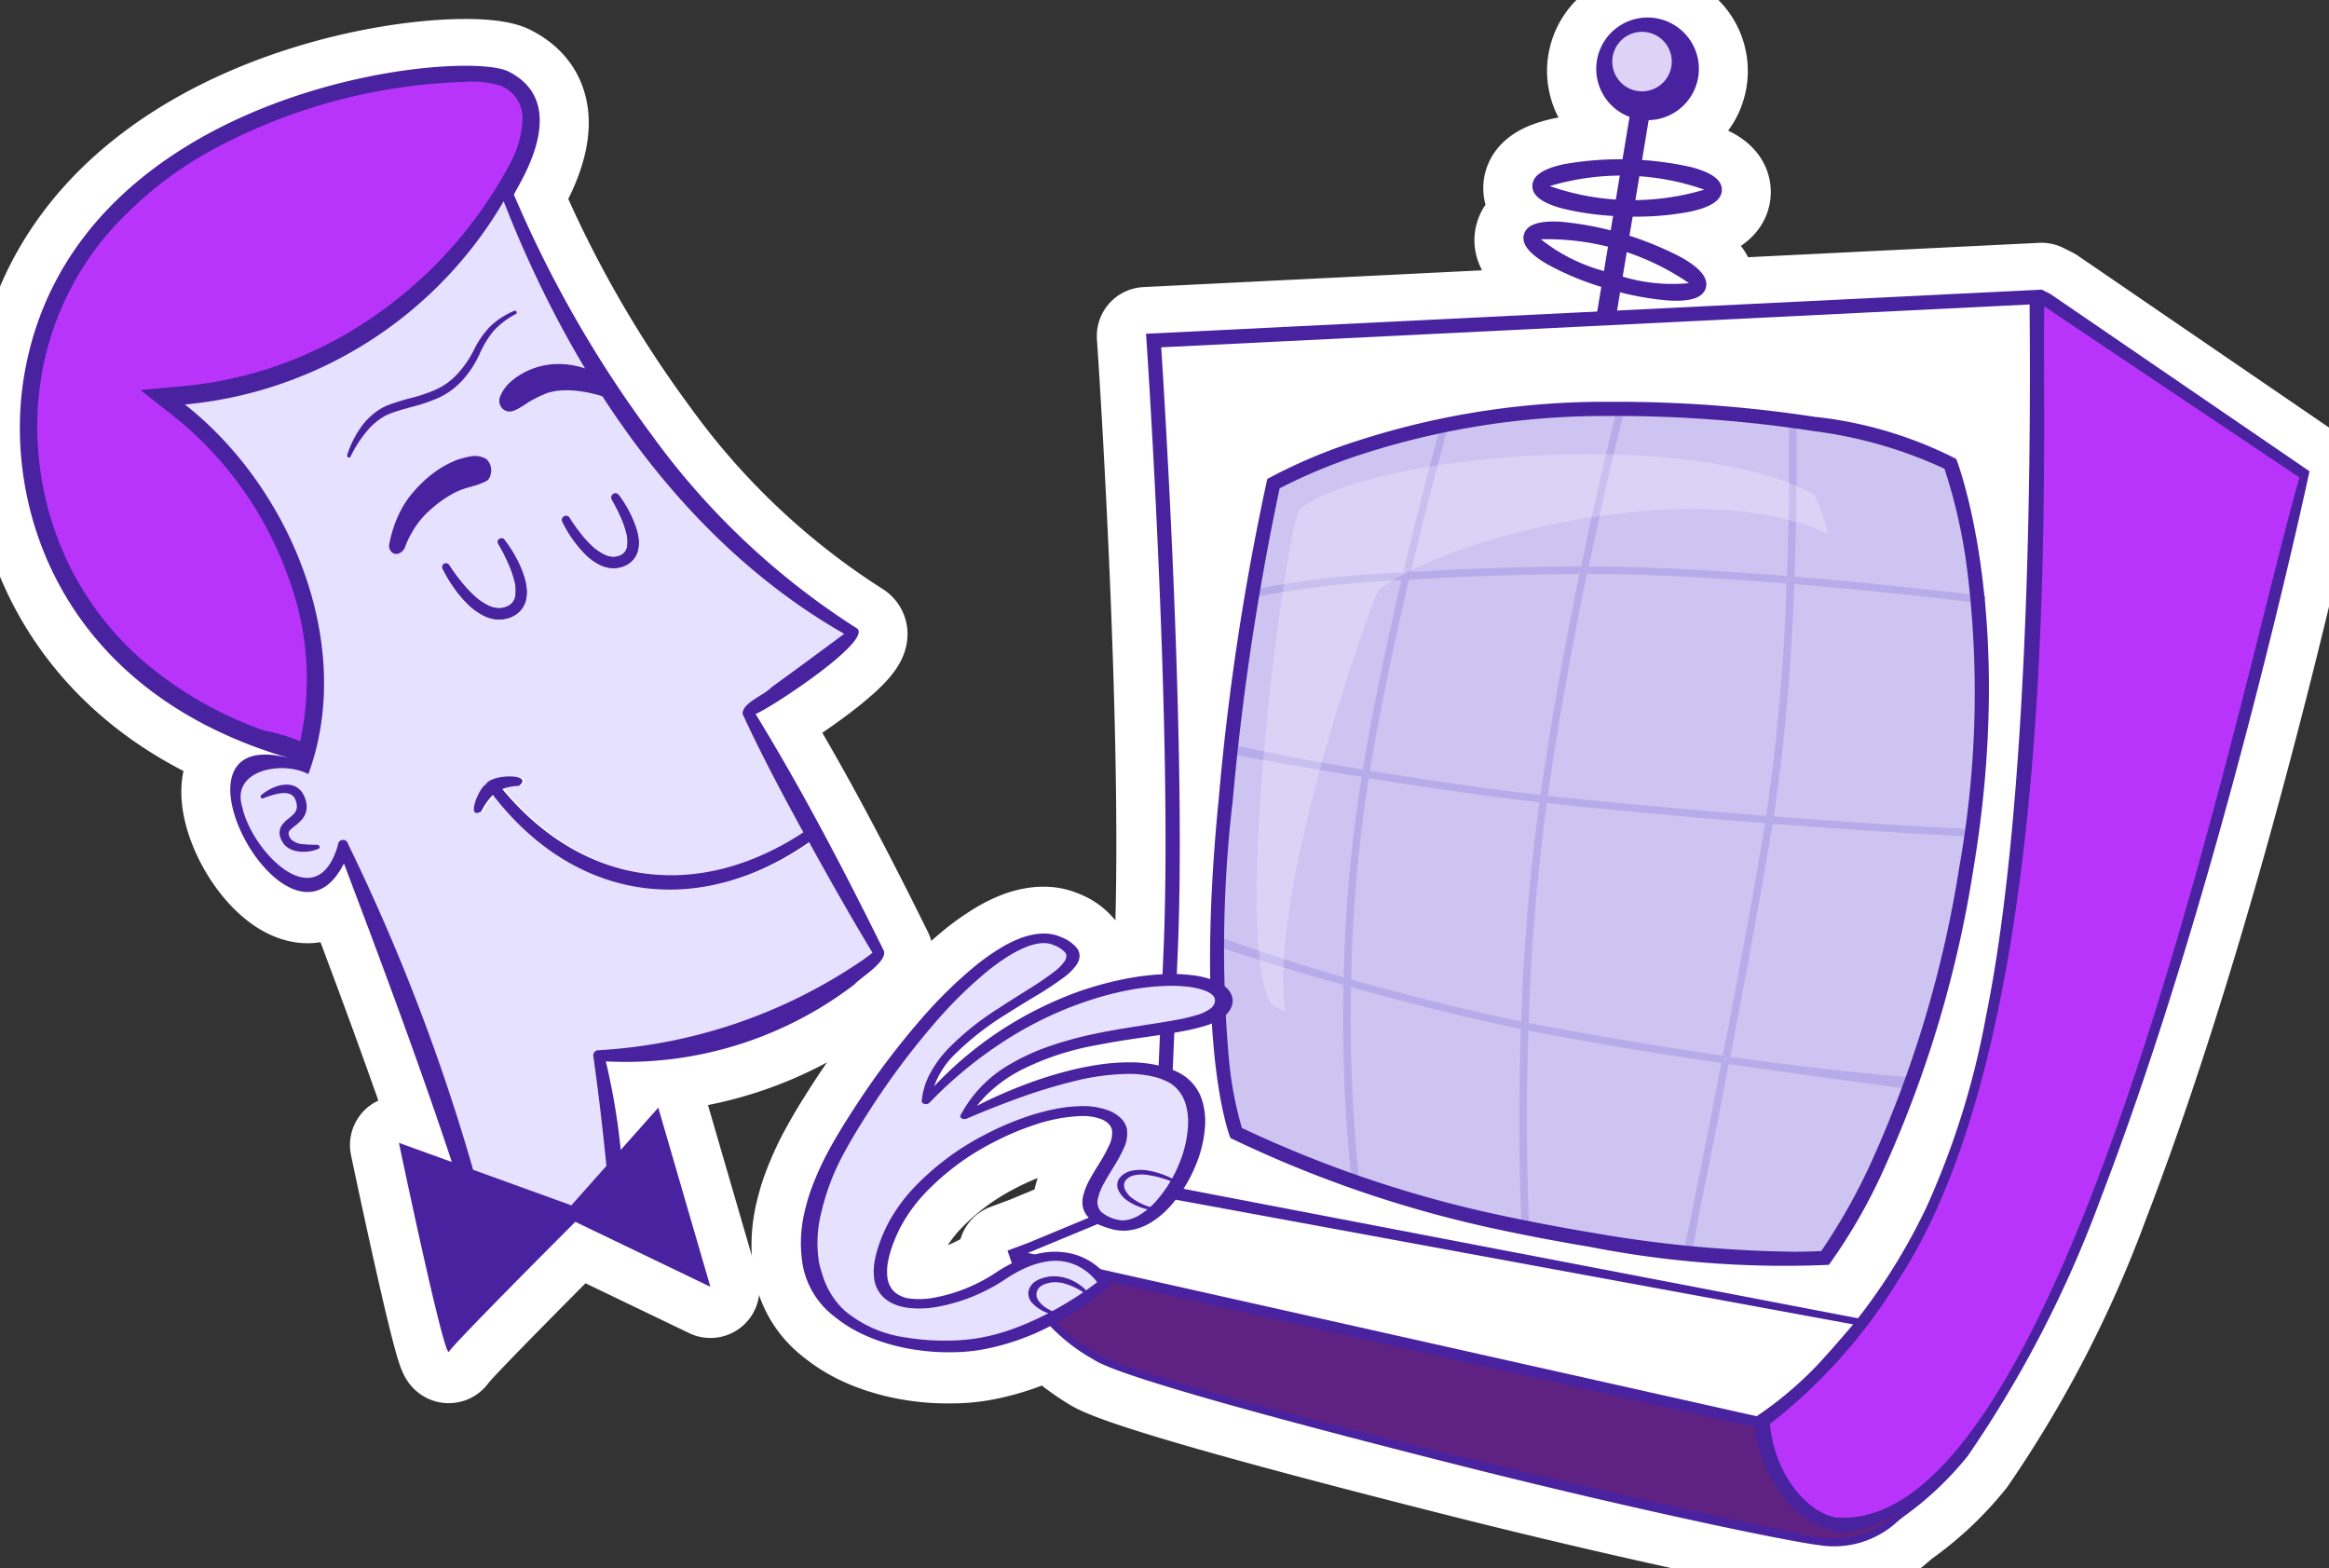
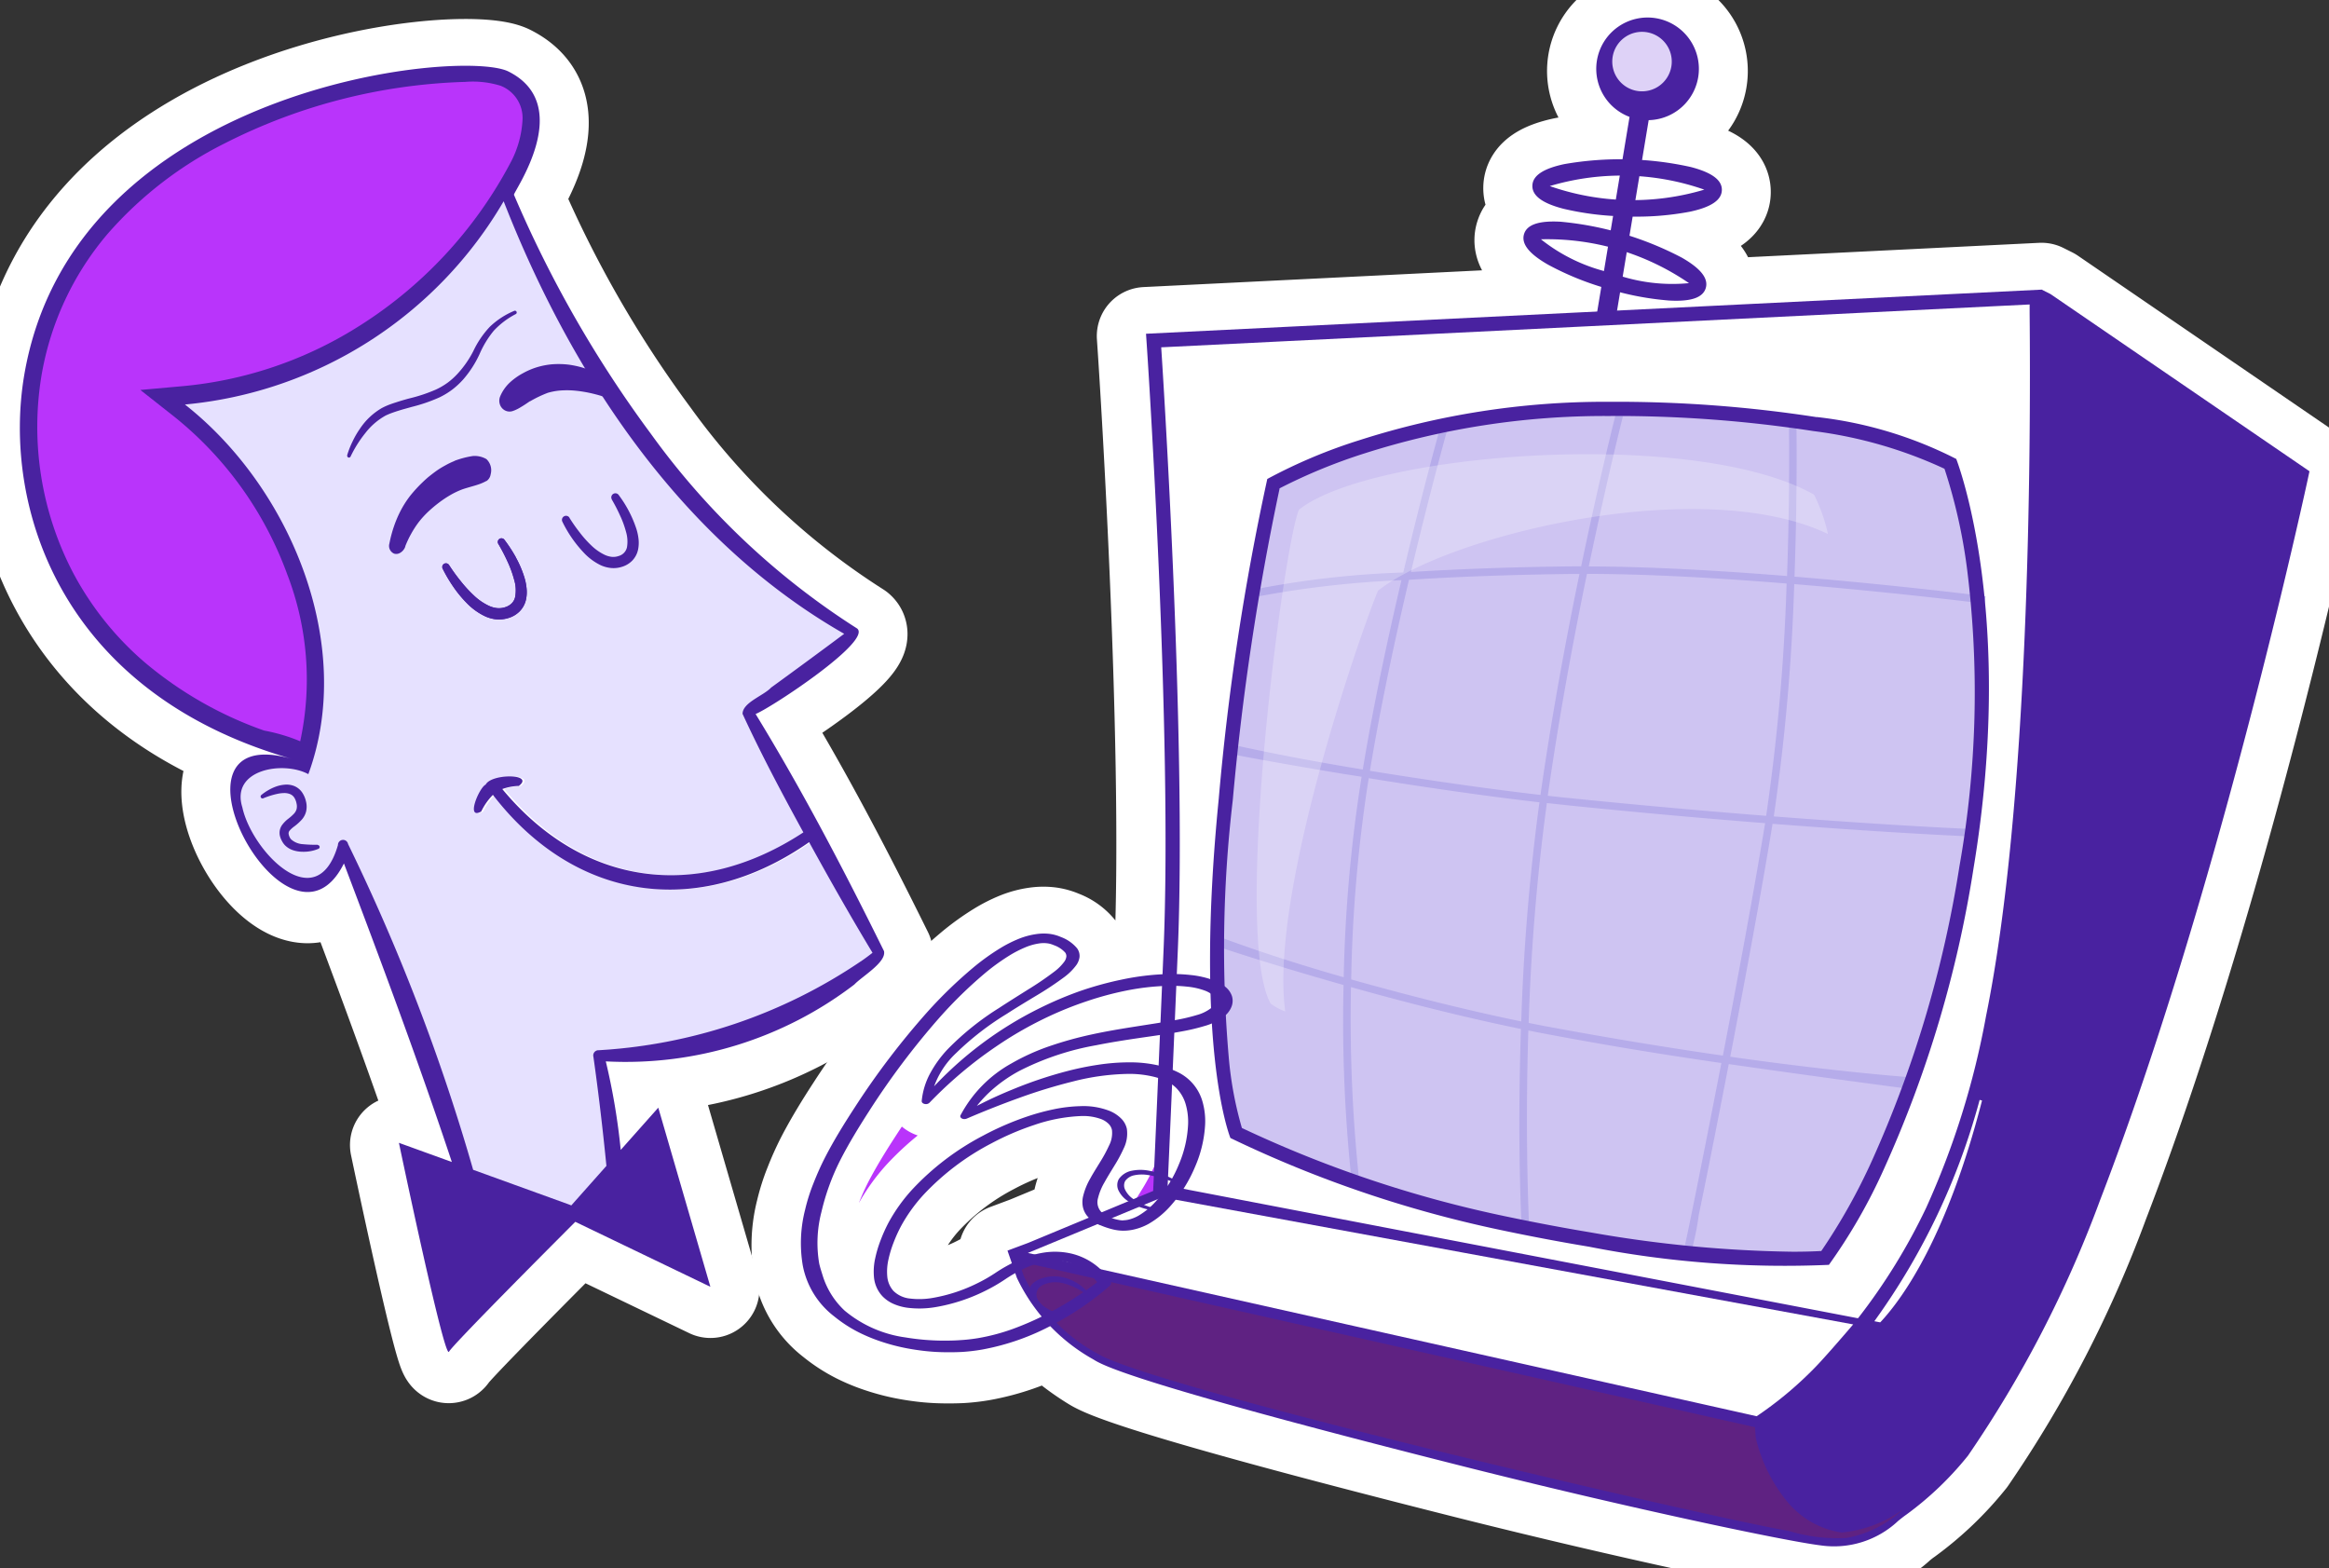
<svg xmlns="http://www.w3.org/2000/svg" id="Group_5973" data-name="Group 5973" width="79.697" height="53.658" viewBox="0 0 79.697 53.658">
  <rect x="0" y="0" width="79.697" height="53.658" fill="#333333" stroke="none" />
  <defs>
    <clipPath id="clip-path">
      <rect id="Rectangle_2122" data-name="Rectangle 2122" width="79.697" height="53.658" fill="none" />
    </clipPath>
    <clipPath id="clip-path-3">
      <rect id="Rectangle_2120" data-name="Rectangle 2120" width="19.547" height="19.068" fill="none" />
    </clipPath>
  </defs>
  <g id="Group_5972" data-name="Group 5972" clip-path="url(#clip-path)">
    <g id="Group_5971" data-name="Group 5971">
      <g id="Group_5970" data-name="Group 5970" clip-path="url(#clip-path)">
        <path id="Path_143922" data-name="Path 143922" d="M110.841,11.136l-.3-.15L96.086,11.7l.1-.606a8.926,8.926,0,0,0,1.606.268c.748.043,1.159-.1,1.257-.426s-.171-.67-.821-1.042a9.387,9.387,0,0,0-1.721-.728l.113-.678A9.416,9.416,0,0,0,98.5,8.321c.733-.155,1.093-.4,1.1-.74s-.34-.6-1.066-.79a8.911,8.911,0,0,0-1.592-.236l.228-1.37a1.758,1.758,0,1,0-.659-.083l-.237,1.426a9.713,9.713,0,0,0-2.058.163c-.733.155-1.093.4-1.1.74s.341.6,1.066.79a9.255,9.255,0,0,0,1.771.246l-.085.509a9.255,9.255,0,0,0-1.778-.313c-.748-.043-1.159.1-1.257.426s.171.67.821,1.042a9.687,9.687,0,0,0,1.892.781l-.136.82L79.891,12.5l.036.537c.009.131.876,13.152.565,20.531-.012.292-.024.573-.036.846a9.039,9.039,0,0,0-1.41.185A11.543,11.543,0,0,0,77.6,35a12.472,12.472,0,0,0-1.32.559,12.66,12.66,0,0,0-3.661,2.705,3.342,3.342,0,0,1,.768-1.154,9.767,9.767,0,0,1,1.735-1.342c.322-.206.654-.406.987-.608a11.379,11.379,0,0,0,.976-.647A1.977,1.977,0,0,0,77.5,34.1a.606.606,0,0,0,.109-.275.441.441,0,0,0-.084-.3,1.308,1.308,0,0,0-.55-.386,1.412,1.412,0,0,0-.383-.108,1.721,1.721,0,0,0-.412,0,2.585,2.585,0,0,0-.7.189,4.408,4.408,0,0,0-.566.289,7.905,7.905,0,0,0-.946.679,15.429,15.429,0,0,0-1.561,1.51,26.764,26.764,0,0,0-2.485,3.266c-.365.561-.713,1.127-1.016,1.71a9.677,9.677,0,0,0-.4.892,6.269,6.269,0,0,0-.289.913,4.6,4.6,0,0,0-.08,1.885,2.868,2.868,0,0,0,1.077,1.755,4.669,4.669,0,0,0,1.04.641,5.694,5.694,0,0,0,.609.235,6.683,6.683,0,0,0,.647.177c.221.049.447.087.675.116a6.819,6.819,0,0,0,.692.054q.348.01.7-.006a6.319,6.319,0,0,0,.7-.082,8.139,8.139,0,0,0,2.347-.814,8.277,8.277,0,0,0,1.46,1.149c.31.194,1.254.784,12.742,3.682,5.643,1.423,10.966,2.541,12.151,2.685a3.2,3.2,0,0,0,2.656-.839c.1-.08.186-.151.268-.206a11.074,11.074,0,0,0,2.118-2.023,39.683,39.683,0,0,0,4.524-8.751c1.206-3.128,2.437-6.863,3.658-11.1,2.067-7.173,3.428-13.472,3.441-13.534l.064-.3Zm-12.364-.371a5.113,5.113,0,0,1-2.2-.225l.136-.816a5.3,5.3,0,0,1,2.062,1.041M99,7.567a5.313,5.313,0,0,1-2.288.359l.136-.817A5.092,5.092,0,0,1,99,7.567m-5.289-.122a5.618,5.618,0,0,1,2.468-.359l-.137.827a5.409,5.409,0,0,1-2.331-.468M93.4,9.26a5.42,5.42,0,0,1,2.369.271l-.137.825A5.608,5.608,0,0,1,93.4,9.26M71.817,45.511a.932.932,0,0,1-.569-.263.853.853,0,0,1-.21-.506,1.856,1.856,0,0,1,.042-.575,3.839,3.839,0,0,1,.177-.58,4.906,4.906,0,0,1,.26-.569,5.456,5.456,0,0,1,.767-1.064,8.648,8.648,0,0,1,2.32-1.754,9.369,9.369,0,0,1,1.457-.626,5.621,5.621,0,0,1,1.594-.307,1.789,1.789,0,0,1,.715.11.734.734,0,0,1,.242.159.419.419,0,0,1,.115.212.926.926,0,0,1-.1.528,4.8,4.8,0,0,1-.3.555c-.114.186-.234.375-.343.571a2.258,2.258,0,0,0-.256.626.857.857,0,0,0,0,.355.728.728,0,0,0,.2.357l.008.007-2.07.86-.707.264.15.433a5.47,5.47,0,0,0-.54.316,5.416,5.416,0,0,1-.654.376,5.552,5.552,0,0,1-1.511.494,2.641,2.641,0,0,1-.779.022m8.507-7.976a4.49,4.49,0,0,0-.991-.109,7.04,7.04,0,0,0-1.089.083,10.01,10.01,0,0,0-1.029.209,14.345,14.345,0,0,0-1.9.636q-.631.26-1.219.562a4.231,4.231,0,0,1,.455-.492,4.938,4.938,0,0,1,1.017-.715,9.351,9.351,0,0,1,2.618-.87c.473-.095.957-.172,1.446-.243l.736-.107q-.024.557-.045,1.046" transform="translate(-40.682 -1.002)" fill="#b934fb" />
        <path id="Path_143923" data-name="Path 143923" d="M110.841,11.136l-.3-.15L96.086,11.7l.1-.606a8.926,8.926,0,0,0,1.606.268c.748.043,1.159-.1,1.257-.426s-.171-.67-.821-1.042a9.387,9.387,0,0,0-1.721-.728l.113-.678A9.416,9.416,0,0,0,98.5,8.321c.733-.155,1.093-.4,1.1-.74s-.34-.6-1.066-.79a8.911,8.911,0,0,0-1.592-.236l.228-1.37a1.758,1.758,0,1,0-.659-.083l-.237,1.426a9.713,9.713,0,0,0-2.058.163c-.733.155-1.093.4-1.1.74s.341.6,1.066.79a9.255,9.255,0,0,0,1.771.246l-.085.509a9.255,9.255,0,0,0-1.778-.313c-.748-.043-1.159.1-1.257.426s.171.67.821,1.042a9.687,9.687,0,0,0,1.892.781l-.136.82L79.891,12.5l.036.537c.009.131.876,13.152.565,20.531-.012.292-.024.573-.036.846a9.039,9.039,0,0,0-1.41.185A11.543,11.543,0,0,0,77.6,35a12.472,12.472,0,0,0-1.32.559,12.66,12.66,0,0,0-3.661,2.705,3.342,3.342,0,0,1,.768-1.154,9.767,9.767,0,0,1,1.735-1.342c.322-.206.654-.406.987-.608a11.379,11.379,0,0,0,.976-.647A1.977,1.977,0,0,0,77.5,34.1a.606.606,0,0,0,.109-.275.441.441,0,0,0-.084-.3,1.308,1.308,0,0,0-.55-.386,1.412,1.412,0,0,0-.383-.108,1.721,1.721,0,0,0-.412,0,2.585,2.585,0,0,0-.7.189,4.408,4.408,0,0,0-.566.289,7.905,7.905,0,0,0-.946.679,15.429,15.429,0,0,0-1.561,1.51,26.764,26.764,0,0,0-2.485,3.266c-.365.561-.713,1.127-1.016,1.71a9.677,9.677,0,0,0-.4.892,6.269,6.269,0,0,0-.289.913,4.6,4.6,0,0,0-.08,1.885,2.868,2.868,0,0,0,1.077,1.755,4.669,4.669,0,0,0,1.04.641,5.694,5.694,0,0,0,.609.235,6.683,6.683,0,0,0,.647.177c.221.049.447.087.675.116a6.819,6.819,0,0,0,.692.054q.348.01.7-.006a6.319,6.319,0,0,0,.7-.082,8.139,8.139,0,0,0,2.347-.814,8.277,8.277,0,0,0,1.46,1.149c.31.194,1.254.784,12.742,3.682,5.643,1.423,10.966,2.541,12.151,2.685a3.2,3.2,0,0,0,2.656-.839c.1-.08.186-.151.268-.206a11.074,11.074,0,0,0,2.118-2.023,39.683,39.683,0,0,0,4.524-8.751c1.206-3.128,2.437-6.863,3.658-11.1,2.067-7.173,3.428-13.472,3.441-13.534l.064-.3Zm-12.364-.371a5.113,5.113,0,0,1-2.2-.225l.136-.816A5.3,5.3,0,0,1,98.476,10.764ZM99,7.567a5.313,5.313,0,0,1-2.288.359l.136-.817A5.092,5.092,0,0,1,99,7.567Zm-5.289-.122a5.618,5.618,0,0,1,2.468-.359l-.137.827A5.409,5.409,0,0,1,93.711,7.445ZM93.4,9.26a5.42,5.42,0,0,1,2.369.271l-.137.825A5.608,5.608,0,0,1,93.4,9.26ZM71.817,45.511a.932.932,0,0,1-.569-.263.853.853,0,0,1-.21-.506,1.856,1.856,0,0,1,.042-.575,3.839,3.839,0,0,1,.177-.58,4.906,4.906,0,0,1,.26-.569,5.456,5.456,0,0,1,.767-1.064,8.648,8.648,0,0,1,2.32-1.754,9.369,9.369,0,0,1,1.457-.626,5.621,5.621,0,0,1,1.594-.307,1.789,1.789,0,0,1,.715.11.734.734,0,0,1,.242.159.419.419,0,0,1,.115.212.926.926,0,0,1-.1.528,4.8,4.8,0,0,1-.3.555c-.114.186-.234.375-.343.571a2.258,2.258,0,0,0-.256.626.857.857,0,0,0,0,.355.728.728,0,0,0,.2.357l.008.007-2.07.86-.707.264.15.433a5.47,5.47,0,0,0-.54.316,5.416,5.416,0,0,1-.654.376,5.552,5.552,0,0,1-1.511.494A2.641,2.641,0,0,1,71.817,45.511Zm8.507-7.976a4.49,4.49,0,0,0-.991-.109,7.04,7.04,0,0,0-1.089.083,10.01,10.01,0,0,0-1.029.209,14.345,14.345,0,0,0-1.9.636q-.631.26-1.219.562a4.231,4.231,0,0,1,.455-.492,4.938,4.938,0,0,1,1.017-.715,9.351,9.351,0,0,1,2.618-.87c.473-.095.957-.172,1.446-.243l.736-.107Q80.345,37.046,80.324,37.535Z" transform="translate(-40.682 -1.002)" fill="none" stroke="#fff" stroke-linecap="round" stroke-linejoin="round" stroke-width="3.354" />
        <path id="Path_143924" data-name="Path 143924" d="M22.24,42.872a22.591,22.591,0,0,0-.511-3.028,12.879,12.879,0,0,0,8.506-2.631c.257-.273,1.085-.751,1.016-1.129-1.364-2.763-2.792-5.5-4.4-8.125.526-.208,4.007-2.5,3.473-2.927a25.651,25.651,0,0,1-7.05-6.652,40.192,40.192,0,0,1-4.684-8.186c-.037-.082,2.126-3.062-.191-4.221-1.609-.8-14.884.53-16.566,10.385-.761,4.454,1.2,10.864,9.159,13.137-4.817-1.376-.129,7.415,1.781,3.576,1.281,3.382,2.553,6.784,3.693,10.216l-1.811-.656s1.556,7.436,1.713,7.148c.129-.237,3.227-3.348,4.323-4.445l4.622,2.222-1.783-6.129ZM17.466,31.295a2.112,2.112,0,0,1,.4-.569l.029.036a2.356,2.356,0,0,0-.368.535.248.248,0,0,1-.186.046.408.408,0,0,0,.121-.048m.722-.768a1.777,1.777,0,0,1,.566-.107c.263-.2.07-.306-.227-.324.333,0,.574.112.293.326a1.786,1.786,0,0,0-.566.106,7.5,7.5,0,0,0,5.482,2.942,7.487,7.487,0,0,1-5.547-2.944M28.7,32.377a8.2,8.2,0,0,1-5.03,1.584,8.243,8.243,0,0,0,5.012-1.617l.019.033M20.462,44.736l.1.023-.009.01Z" transform="translate(-1.002 -3.452)" fill="#b934fb" />
        <path id="Path_143925" data-name="Path 143925" d="M22.24,42.872a22.591,22.591,0,0,0-.511-3.028,12.879,12.879,0,0,0,8.506-2.631c.257-.273,1.085-.751,1.016-1.129-1.364-2.763-2.792-5.5-4.4-8.125.526-.208,4.007-2.5,3.473-2.927a25.651,25.651,0,0,1-7.05-6.652,40.192,40.192,0,0,1-4.684-8.186c-.037-.082,2.126-3.062-.191-4.221-1.609-.8-14.884.53-16.566,10.385-.761,4.454,1.2,10.864,9.159,13.137-4.817-1.376-.129,7.415,1.781,3.576,1.281,3.382,2.553,6.784,3.693,10.216l-1.811-.656s1.556,7.436,1.713,7.148c.129-.237,3.227-3.348,4.323-4.445l4.622,2.222-1.783-6.129ZM17.466,31.295a2.112,2.112,0,0,1,.4-.569l.029.036a2.356,2.356,0,0,0-.368.535.248.248,0,0,1-.186.046A.408.408,0,0,0,17.466,31.295Zm.722-.768a1.777,1.777,0,0,1,.566-.107c.263-.2.07-.306-.227-.324.333,0,.574.112.293.326a1.786,1.786,0,0,0-.566.106,7.5,7.5,0,0,0,5.482,2.942A7.487,7.487,0,0,1,18.187,30.527ZM28.7,32.377a8.2,8.2,0,0,1-5.03,1.584,8.243,8.243,0,0,0,5.012-1.617ZM20.462,44.736l.1.023-.009.01Z" transform="translate(-1.002 -3.452)" fill="none" stroke="#fff" stroke-linecap="round" stroke-linejoin="round" stroke-width="3.354" />
        <path id="Path_143926" data-name="Path 143926" d="M135.973,14.7l-.351-.058a.154.154,0,0,1-.127-.177l1.54-9.272a.154.154,0,0,1,.177-.127l.351.058a.154.154,0,0,1,.127.177l-1.54,9.272a.154.154,0,0,1-.177.127" transform="translate(-80.968 -3.028)" fill="#4922a0" />
        <path id="Path_143927" data-name="Path 143927" d="M98.295,56.4l.012-.249c0-.012.066-1.33.373-8.6.311-7.366-.556-20.426-.565-20.557l-.02-.29,30.719-1.516,0,.3c0,.161-.128,16.166-1.347,23.505-1.584,9.536-4.644,11.79-4.773,11.881l-.1.07Z" transform="translate(-58.619 -15.051)" fill="#fff" />
        <path id="Path_143928" data-name="Path 143928" d="M116.516,62.915c-.974-.162-1.99-.354-3.021-.572a40.546,40.546,0,0,1-9.1-3.083,11.631,11.631,0,0,1-.481-2.435,43.258,43.258,0,0,1,.124-8.971,88.443,88.443,0,0,1,1.631-10.813,25.013,25.013,0,0,1,11.513-2.558,44.571,44.571,0,0,1,7.041.523,14.555,14.555,0,0,1,4.617,1.359c.255.706,1.894,5.706.551,13.793-1.389,8.363-4.347,12.706-4.842,13.385a37.017,37.017,0,0,1-8.036-.629" transform="translate(-61.994 -20.607)" fill="#cec4f2" />
        <path id="Path_143929" data-name="Path 143929" d="M139.22,3.533a1.756,1.756,0,1,1-1.445-2.021,1.757,1.757,0,0,1,1.445,2.021" transform="translate(-81.109 -0.889)" fill="#4922a0" />
        <path id="Path_143930" data-name="Path 143930" d="M133.526,15.495a9.87,9.87,0,0,1-2.155-.261c-.725-.188-1.074-.447-1.066-.79s.368-.586,1.1-.74a11.121,11.121,0,0,1,4.318.1c.725.188,1.074.447,1.066.79s-.368.586-1.1.741a9.863,9.863,0,0,1-2.164.162M130.9,14.457a8.583,8.583,0,0,0,5.289.122,8.584,8.584,0,0,0-5.289-.122" transform="translate(-77.868 -8.09)" fill="#4922a0" />
        <path id="Path_143931" data-name="Path 143931" d="M132.4,21.126a9.877,9.877,0,0,1-2.01-.817c-.65-.372-.919-.713-.821-1.042s.509-.468,1.257-.426a11.131,11.131,0,0,1,4.141,1.228c.65.372.919.713.821,1.042s-.509.469-1.257.426a9.859,9.859,0,0,1-2.131-.411m-2.258-1.689a5.917,5.917,0,0,0,2.417,1.153,5.92,5.92,0,0,0,2.655.352,8.583,8.583,0,0,0-5.073-1.5" transform="translate(-77.418 -11.254)" fill="#4922a0" />
        <path id="Path_143932" data-name="Path 143932" d="M139.12,3.9a1.018,1.018,0,1,1-.837-1.171A1.018,1.018,0,0,1,139.12,3.9" transform="translate(-81.927 -1.626)" fill="#ded2f7" />
        <path id="Path_143933" data-name="Path 143933" d="M85.99,58.436a6.284,6.284,0,0,0,2.61,2.788c.31.194,1.254.784,12.742,3.682,5.643,1.423,10.966,2.541,12.151,2.685a3.2,3.2,0,0,0,2.656-.839c.1-.08.186-.15.268-.206a11.088,11.088,0,0,0,2.118-2.023,39.68,39.68,0,0,0,4.524-8.752c1.206-3.128,2.437-6.863,3.658-11.1,2.067-7.173,3.428-13.472,3.441-13.533l.064-.3-8.863-6.064-.3-.151L90.409,26.133l.036.537c.009.131.876,13.152.565,20.531-.223,5.277-.318,7.425-.356,8.235v.027l-4.277,1.778-.708.264Zm29.558,1.507-.016.017-.2-.039.039-.054a23.19,23.19,0,0,0,3.564-7.519l.082.022c-1.191,4.626-2.684,6.73-3.467,7.573M90.931,26.638l0-.043.043,0,29.672-1.464v.044c0,.038,0,.12,0,.242.045,4.81-.009,16.782-1.491,24.058a28.008,28.008,0,0,1-2.051,6.568,20.461,20.461,0,0,1-2.312,3.753l-.016.02-.025,0-23.6-4.529,0-.036c.039-.856.136-3.036.346-8.023.311-7.38-.557-20.453-.565-20.584m.254,29.148h0l-.038.076Zm-4.67,2.474L110.8,64.265l.008.02a5.953,5.953,0,0,0,2.072,2.667l.214.134-.245-.057c-14.784-3.418-22.854-5.51-23.985-6.217a5.822,5.822,0,0,1-2.393-2.5l-.031-.077Z" transform="translate(-51.193 -14.713)" fill="#4922a0" />
        <path id="Path_143934" data-name="Path 143934" d="M127.348,57.434c-.04,0-2.567-.174-6.354-.715.445-2.307,1.043-5.489,1.448-7.97,4.38.34,6.9.437,6.942.439l-.1-.261c-.039,0-2.436-.093-6.8-.431a70.045,70.045,0,0,0,.7-7.949c3.541.293,6.463.663,6.512.67l.032-.254c-.049-.006-2.982-.378-6.535-.671.112-3.157.063-5.471.062-5.515h-.256c0,.044.05,2.352-.061,5.494-2.223-.179-4.665-.324-6.784-.329.69-3.306,1.258-5.493,1.268-5.533l-.272.031c-.01.039-.562,2.161-1.258,5.5l-.313,0c-2.188.024-4.012.1-5.511.193.726-3.054,1.345-5.238,1.357-5.277l-.3.134c-.012.04-.586,2.062-1.32,5.16a31.542,31.542,0,0,0-5.349.632l.014.257a34.576,34.576,0,0,1,5.273-.627c-.473,2.012-.966,4.31-1.323,6.479-2.691-.438-4.522-.864-4.559-.871l-.033.328c.033.006,1.54.3,3.912.691l.639.1c-.012.076-.025.153-.036.228A50.24,50.24,0,0,0,107.767,54c-2.639-.751-4.338-1.416-4.372-1.427l.043.369c.034.012,1.642.563,4.324,1.323a51.472,51.472,0,0,0,.288,6.815l.274.136a52.846,52.846,0,0,1-.308-6.879c1.747.491,3.786,1.016,5.815,1.432-.13,4.008.02,6.685.031,6.925l.262.111c0-.047-.166-3.011-.039-6.984.19.038.38.076.57.111,1.005.191,1.994.365,2.949.524,1.08.179,2.117.338,3.086.478-.687,3.55-1.249,6.317-1.305,6.49,0,0-.023.021,0,0l.245.077a9.423,9.423,0,0,0,.287-1.37c.235-1.118.509-2.509.784-3.916.072-.366.154-.786.242-1.244,3.8.543,6.241.856,6.281.86Zm-4.425-16.908a69.71,69.71,0,0,1-.7,7.95c-1.933-.152-4.181-.349-6.663-.6q-.4-.04-.81-.087c.388-2.721.883-5.37,1.341-7.591,2.128,0,4.589.148,6.828.329M110,40.4c1.549-.1,3.405-.174,5.576-.2l.258,0c-.457,2.216-.949,4.853-1.334,7.561-1.961-.227-4.033-.534-5.836-.825.361-2.189.86-4.512,1.337-6.537m-1.978,13.675a49.97,49.97,0,0,1,.564-6.659q.018-.113.036-.227c1.8.291,3.879.6,5.842.825,0,.03-.009.06-.013.09a73.491,73.491,0,0,0-.61,7.408c-2.033-.419-4.075-.946-5.819-1.437m6.682,1.608q-.3-.058-.609-.12a73.406,73.406,0,0,1,.609-7.424l.014-.1c.276.031.55.061.82.089,2.475.252,4.718.449,6.648.6-.369,2.258-.923,5.243-1.445,7.954-1.827-.264-3.895-.6-6.036-1" transform="translate(-61.786 -20.561)" fill="#b6acea" />
        <path id="Path_143935" data-name="Path 143935" d="M123.657,34.69a44.871,44.871,0,0,0-7.08-.526h-.1A27.47,27.47,0,0,0,108,35.479a17.974,17.974,0,0,0-3.148,1.326,86.321,86.321,0,0,0-1.662,10.95c-.822,8.3.314,11.377.4,11.6a40.4,40.4,0,0,0,9.242,3.147c1.035.219,2.055.411,3.031.573a34.632,34.632,0,0,0,8.207.62,18.889,18.889,0,0,0,1.892-3.3,39.691,39.691,0,0,0,3.058-10.275c1.424-8.574-.482-13.711-.592-14a13.871,13.871,0,0,0-4.776-1.435m4.888,15.353a39.243,39.243,0,0,1-3,10.1,20.456,20.456,0,0,1-1.72,3.068l-.012.016h-.021c-.184.011-.5.024-.949.024a42.868,42.868,0,0,1-6.9-.657c-.971-.161-1.984-.353-3.011-.57A40.412,40.412,0,0,1,104,59.02l-.016-.008-.006-.017a12.45,12.45,0,0,1-.438-2.325,43.283,43.283,0,0,1,.13-8.867,90.263,90.263,0,0,1,1.6-10.657l0-.019.017-.009a18.848,18.848,0,0,1,2.894-1.189,27,27,0,0,1,8.286-1.279h.1a44.327,44.327,0,0,1,7,.52h.006a15.1,15.1,0,0,1,4.438,1.279l.014.008.006.016A18.6,18.6,0,0,1,128.8,39.9a34.045,34.045,0,0,1-.26,10.141" transform="translate(-61.486 -20.416)" fill="#4922a0" />
        <g id="Group_5969" data-name="Group 5969" transform="translate(43.003 15.54)" opacity="0.25">
          <g id="Group_5968" data-name="Group 5968">
            <g id="Group_5967" data-name="Group 5967" clip-path="url(#clip-path-3)">
              <path id="Path_143936" data-name="Path 143936" d="M111.008,43.29c2.412-1.913,11.061-4.01,15.4-1.945A5.737,5.737,0,0,0,125.932,40c-4.08-2.3-15.142-1.455-17.625.514-.536,1.248-2.28,14.564-.969,16.9a1.849,1.849,0,0,0,.5.269c-.566-4.076,2.7-13.293,3.173-14.393" transform="translate(-106.86 -38.615)" fill="#fff" />
            </g>
          </g>
        </g>
        <path id="Path_143937" data-name="Path 143937" d="M114.953,116.711a5.669,5.669,0,0,1-1.975-.239c-2.431-.4-21.779-4.891-23.678-6.079a5.84,5.84,0,0,1-2.509-2.661l-.168-.485,25.195,5.675.027.363a5.4,5.4,0,0,0,1.009,2.1,2.994,2.994,0,0,0,1.923,1.141,4.248,4.248,0,0,0,2.116-.8,3.841,3.841,0,0,1-1.939.986" transform="translate(-51.764 -64.088)" fill="#5f2282" />
        <path id="Path_143938" data-name="Path 143938" d="M87.4,103.706,92,101.8l23.642,4.351s-.985,1.157-1.354,1.522a12.6,12.6,0,0,1-1.949,1.62Z" transform="translate(-52.227 -60.834)" fill="#fff" />
-         <path id="Path_143939" data-name="Path 143939" d="M152.82,67.492c-.747-.046-2.1-1.122-2.324-3.2a18.346,18.346,0,0,0,4.431-4.98c5.713-8.8,4.865-28.459,4.958-33.262l8.734,5.856c-1.943,6.687-7.872,36.1-15.8,35.585" transform="translate(-89.933 -15.567)" fill="#b934fb" />
-         <path id="Path_143940" data-name="Path 143940" d="M79.613,89.583c-2.522-.611,1.309-2.853-.243-3.7-1.462-.8-6.152,1.093-7.443,3.959-1.493,3.312,2,2.678,3.725,1.514,2.489-1.674,3.588.223,3.588.223a9.5,9.5,0,0,1-4.9,2.157c-2.912.173-6.668-1.148-4.648-5.911a24.666,24.666,0,0,1,3.117-4.77c1.309-1.581,3.487-3.713,4.768-3.188,2.528,1.035-4.14,2.434-4.46,5.49,4.5-4.941,10.717-4.652,10.159-3.271-.536,1.327-6.846.269-8.83,3.784,0,0,4.768-2.475,7.1-1.352,2.064,1-.093,5.513-1.932,5.067" transform="translate(-41.307 -47.676)" fill="#e6e1ff" />
        <path id="Path_143941" data-name="Path 143941" d="M38.409,42.317a17.8,17.8,0,0,1-9,3.04.179.179,0,0,0-.146.222c.175,1.236.322,2.489.445,3.734l-1.2,1.35-3.721-.84a67.861,67.861,0,0,0-4.025-11.166c-.047-.2-.171-.526-.241-.321-1.036,3.026-3.28.052-3.6-1.437-.41-1.3,1.483-1.707,2.346-1.241,1.619-4.407-.775-9.737-4.4-12.59a15.15,15.15,0,0,0,11.247-7.306c2.3,5.892,6.139,12.15,11.731,15.347-.732.546-1.756,1.3-2.5,1.839-.257.278-.976.51-.978.9C35,35.227,35.719,36.568,36.45,37.9c-3.615,2.367-7.536,1.869-10.309-1.481a1.788,1.788,0,0,1,.566-.107c.558-.424-.939-.43-1.134-.046-.223.1-.695,1.223-.153.921a2.1,2.1,0,0,1,.4-.569c2.816,3.659,7.046,4.248,10.812,1.618.7,1.274,1.417,2.54,2.169,3.785-.127.1-.262.2-.4.295" transform="translate(-8.884 -9.419)" fill="#e6e1ff" />
        <path id="Path_143942" data-name="Path 143942" d="M79.12,89.187a.908.908,0,0,0,.177-.02,1.318,1.318,0,0,0,.359-.142,2.52,2.52,0,0,0,.6-.5,4.4,4.4,0,0,0,.781-1.264,3.931,3.931,0,0,0,.31-1.361,2.158,2.158,0,0,0-.078-.669,1.309,1.309,0,0,0-.338-.582,1.193,1.193,0,0,0-.293-.207,2.265,2.265,0,0,0-.392-.148,3.536,3.536,0,0,0-.909-.117,8.03,8.03,0,0,0-1.924.258A18.361,18.361,0,0,0,75.563,85c-.6.216-1.2.454-1.774.7l-.021.009a.2.2,0,0,1-.137.005c-.07-.024-.1-.082-.066-.131A4.358,4.358,0,0,1,75.3,83.82a7.461,7.461,0,0,1,1.307-.592,12.617,12.617,0,0,1,1.44-.4c.98-.214,1.992-.332,2.936-.505a6.237,6.237,0,0,0,.668-.161,1.37,1.37,0,0,0,.49-.242.378.378,0,0,0,.108-.157.257.257,0,0,0,.009-.165c-.027-.1-.143-.192-.315-.262a2.394,2.394,0,0,0-.609-.142,4.981,4.981,0,0,0-.693-.029,8.3,8.3,0,0,0-1.414.163,10.932,10.932,0,0,0-1.359.367,12.169,12.169,0,0,0-1.274.509,13.031,13.031,0,0,0-1.173.623c-.374.224-.727.465-1.07.713A14.488,14.488,0,0,0,72.5,85.161l-.006.006a.172.172,0,0,1-.135.043c-.079-.006-.136-.055-.127-.11h0a2.482,2.482,0,0,1,.279-.924,3.9,3.9,0,0,1,.608-.842,9.485,9.485,0,0,1,1.756-1.41c.323-.212.654-.418.979-.623a10.777,10.777,0,0,0,.926-.631,1.638,1.638,0,0,0,.337-.341.373.373,0,0,0,.064-.165.206.206,0,0,0-.043-.142.943.943,0,0,0-.384-.249.905.905,0,0,0-.113-.041.686.686,0,0,0-.113-.023,1.02,1.02,0,0,0-.248,0,1.976,1.976,0,0,0-.527.148,3.9,3.9,0,0,0-.5.257,7.351,7.351,0,0,0-.888.644,14.981,14.981,0,0,0-1.512,1.478,26.345,26.345,0,0,0-2.432,3.231c-.357.555-.7,1.117-.989,1.686a7.87,7.87,0,0,0-.631,1.745,4.211,4.211,0,0,0-.077,1.77c.033.145.081.287.124.428a2.743,2.743,0,0,0,.747,1.182,4.119,4.119,0,0,0,2.078.916,8.125,8.125,0,0,0,1.248.11c.21,0,.42,0,.629-.017a5.7,5.7,0,0,0,.608-.068,6.9,6.9,0,0,0,1.172-.308,10.194,10.194,0,0,0,1.086-.468,11.463,11.463,0,0,0,1-.569,10.853,10.853,0,0,0,.908-.637l-.032.151a1.823,1.823,0,0,0-1.07-.767,1.855,1.855,0,0,0-.746-.019,2.939,2.939,0,0,0-.73.232,4.683,4.683,0,0,0-.653.368,5.88,5.88,0,0,1-.705.407,6.1,6.1,0,0,1-1.67.546,3.285,3.285,0,0,1-.976.024,1.8,1.8,0,0,1-.487-.137,1.192,1.192,0,0,1-.373-.263,1.1,1.1,0,0,1-.285-.656,2.081,2.081,0,0,1,.045-.645,4.092,4.092,0,0,1,.186-.617,5.264,5.264,0,0,1,.271-.6,5.718,5.718,0,0,1,.805-1.125,9.021,9.021,0,0,1,2.426-1.845,9.926,9.926,0,0,1,1.542-.666,7.73,7.73,0,0,1,.859-.233,5.086,5.086,0,0,1,.934-.111,2.462,2.462,0,0,1,.986.159,1.208,1.208,0,0,1,.4.259.711.711,0,0,1,.2.355,1.155,1.155,0,0,1-.11.678,5.014,5.014,0,0,1-.319.591c-.115.19-.232.375-.334.561a2.007,2.007,0,0,0-.225.549.489.489,0,0,0,.111.466,1.253,1.253,0,0,0,.588.273.865.865,0,0,0,.171.02m-.794.166a1.291,1.291,0,0,1-.39-.26.723.723,0,0,1-.2-.357.85.85,0,0,1,0-.355A2.26,2.26,0,0,1,78,87.755c.109-.2.229-.384.342-.571a4.8,4.8,0,0,0,.3-.555.93.93,0,0,0,.1-.529.418.418,0,0,0-.114-.212.738.738,0,0,0-.243-.159,1.8,1.8,0,0,0-.715-.109,5.615,5.615,0,0,0-1.594.307,9.352,9.352,0,0,0-1.457.626,8.635,8.635,0,0,0-2.32,1.754,5.457,5.457,0,0,0-.767,1.064,5.048,5.048,0,0,0-.26.569,3.883,3.883,0,0,0-.177.58,1.857,1.857,0,0,0-.043.575.853.853,0,0,0,.21.506.937.937,0,0,0,.569.263,2.64,2.64,0,0,0,.779-.022,5.547,5.547,0,0,0,1.511-.494,5.365,5.365,0,0,0,.654-.376,5.177,5.177,0,0,1,.719-.4,3.521,3.521,0,0,1,.872-.273,2.5,2.5,0,0,1,1,.03,2.211,2.211,0,0,1,.81.386,2.279,2.279,0,0,1,.291.263,1.866,1.866,0,0,1,.229.3h0a.11.11,0,0,1-.027.147l0,0a10.03,10.03,0,0,1-1.925,1.32,8.186,8.186,0,0,1-2.446.865,6.32,6.32,0,0,1-.7.082c-.232.011-.464.013-.7.006a6.808,6.808,0,0,1-.691-.055c-.229-.029-.454-.067-.676-.116a6.6,6.6,0,0,1-.647-.177,5.808,5.808,0,0,1-.608-.235,4.651,4.651,0,0,1-1.04-.641,2.868,2.868,0,0,1-1.077-1.755,4.6,4.6,0,0,1,.08-1.885,6.321,6.321,0,0,1,.288-.913c.118-.3.25-.6.4-.891.3-.583.651-1.15,1.016-1.71a26.737,26.737,0,0,1,2.486-3.266,15.423,15.423,0,0,1,1.561-1.51,7.791,7.791,0,0,1,.947-.679,4.357,4.357,0,0,1,.566-.289,2.579,2.579,0,0,1,.7-.189,1.721,1.721,0,0,1,.412,0,1.408,1.408,0,0,1,.383.108,1.309,1.309,0,0,1,.55.385.442.442,0,0,1,.084.3.613.613,0,0,1-.11.275,1.967,1.967,0,0,1-.414.411,11.158,11.158,0,0,1-.976.646c-.332.2-.664.4-.987.609a9.749,9.749,0,0,0-1.734,1.342,2.916,2.916,0,0,0-.889,1.648h0l-.268-.061a12.658,12.658,0,0,1,4.05-3.139,12.509,12.509,0,0,1,1.32-.559,11.549,11.549,0,0,1,1.444-.4,8.781,8.781,0,0,1,1.555-.19,5.8,5.8,0,0,1,.812.032,3.155,3.155,0,0,1,.813.19,1.44,1.44,0,0,1,.368.21.685.685,0,0,1,.231.32.548.548,0,0,1-.01.352.762.762,0,0,1-.216.31,1.968,1.968,0,0,1-.72.365,6.833,6.833,0,0,1-.757.18c-.5.094-1,.159-1.488.231s-.973.148-1.446.243a9.36,9.36,0,0,0-2.618.87,4.936,4.936,0,0,0-1.017.715,4.371,4.371,0,0,0-.73.879l-.223-.117a14.456,14.456,0,0,1,1.718-.832,14.293,14.293,0,0,1,1.9-.636,10,10,0,0,1,1.029-.209,7.1,7.1,0,0,1,1.089-.083,4.345,4.345,0,0,1,1.116.141,2.927,2.927,0,0,1,.515.192,1.6,1.6,0,0,1,.858,1.037,2.433,2.433,0,0,1,.083.755,4.169,4.169,0,0,1-.349,1.459,4.771,4.771,0,0,1-.86,1.356,2.988,2.988,0,0,1-.725.587,1.937,1.937,0,0,1-.538.2,1.651,1.651,0,0,1-.332.034,1.572,1.572,0,0,1-.337-.041,2.666,2.666,0,0,1-.454-.151" transform="translate(-40.691 -47.432)" fill="#4922a0" />
        <path id="Path_143943" data-name="Path 143943" d="M97.041,99.86a2.87,2.87,0,0,0-.952-.359,1.492,1.492,0,0,0-.582,0,.7.7,0,0,0-.45.285.425.425,0,0,0,0,.413.912.912,0,0,0,.3.333,2.093,2.093,0,0,0,.971.336l.023-.07a2.075,2.075,0,0,1-.845-.361.816.816,0,0,1-.235-.287.327.327,0,0,1,.005-.3.5.5,0,0,1,.306-.192,1.258,1.258,0,0,1,.458-.012,3.909,3.909,0,0,1,.936.268Z" transform="translate(-56.771 -59.443)" fill="#4922a0" />
        <path id="Path_143944" data-name="Path 143944" d="M89.478,109.066a1.419,1.419,0,0,0-.306-.275,1.636,1.636,0,0,0-.423-.206,1.425,1.425,0,0,0-.541-.063,1.442,1.442,0,0,0-.27.055.714.714,0,0,0-.126.045.61.61,0,0,0-.115.063.522.522,0,0,0-.25.354.484.484,0,0,0,.109.373,1.373,1.373,0,0,0,.8.427l.041-.066a2.029,2.029,0,0,1-.369-.19.867.867,0,0,1-.247-.245.346.346,0,0,1,.119-.5.34.34,0,0,1,.074-.039.548.548,0,0,1,.087-.031,1.024,1.024,0,0,1,.189-.042,1.174,1.174,0,0,1,.4.032,2.362,2.362,0,0,1,.743.354Z" transform="translate(-52.253 -64.847)" fill="#4922a0" />
        <path id="Path_143945" data-name="Path 143945" d="M31.268,35.895c-1.364-2.763-2.792-5.5-4.4-8.125.526-.208,4.007-2.5,3.473-2.927a25.659,25.659,0,0,1-7.05-6.652A40.19,40.19,0,0,1,18.6,10.005c-.037-.082,2.126-3.062-.192-4.221-1.609-.8-14.884.53-16.566,10.385C1.085,20.623,3.046,27.033,11,29.306c-4.817-1.376-.129,7.415,1.781,3.577,1.281,3.381,2.553,6.784,3.693,10.216l-1.811-.656s1.556,7.436,1.713,7.148c.129-.237,3.227-3.348,4.323-4.445l4.622,2.223-1.783-6.129-1.285,1.445a22.585,22.585,0,0,0-.511-3.029,12.877,12.877,0,0,0,8.506-2.631c.257-.273,1.085-.751,1.016-1.129m-.8.34a17.8,17.8,0,0,1-9,3.04.179.179,0,0,0-.146.222c.175,1.236.322,2.489.445,3.734l-1.2,1.35-3.36-1.216a68.653,68.653,0,0,0-4.28-11.146.175.175,0,0,0-.347.035c-.729,2.53-2.95.2-3.271-1.291-.41-1.3,1.4-1.6,2.258-1.136,1.619-4.407-.6-9.8-4.223-12.648a14.148,14.148,0,0,0,10.907-6.954c2.3,5.892,6.061,11.606,11.653,14.8-.732.546-1.756,1.3-2.5,1.839-.257.278-.976.51-.978.9.637,1.382,1.351,2.723,2.081,4.056C24.9,34.186,20.978,33.687,18.2,30.338a1.788,1.788,0,0,1,.566-.107c.558-.424-.939-.43-1.134-.046-.223.1-.695,1.223-.153.921a2.1,2.1,0,0,1,.4-.569C20.7,34.2,24.933,34.786,28.7,32.155c.7,1.274,1.417,2.54,2.169,3.785-.127.1-.262.2-.4.295" transform="translate(-1.012 -3.339)" fill="#4922a0" />
        <path id="Path_143946" data-name="Path 143946" d="M39.462,48.532a1.063,1.063,0,0,0,.423-.047.908.908,0,0,0,.373-.224.834.834,0,0,0,.216-.391,1.241,1.241,0,0,0,.021-.41,1.881,1.881,0,0,0-.078-.375,3.6,3.6,0,0,0-.289-.672,4.985,4.985,0,0,0-.391-.6.126.126,0,0,0-.209.14l0,0a6.2,6.2,0,0,1,.313.6,3.8,3.8,0,0,1,.229.626,1.236,1.236,0,0,1,.033.6.442.442,0,0,1-.118.213.553.553,0,0,1-.223.129.667.667,0,0,1-.267.032.9.9,0,0,1-.277-.074,1.944,1.944,0,0,1-.523-.357,4.468,4.468,0,0,1-.454-.494,6.247,6.247,0,0,1-.4-.553l0,0a.126.126,0,0,0-.219.123,5,5,0,0,0,.365.621,4.019,4.019,0,0,0,.463.562,2.168,2.168,0,0,0,.615.445,1.2,1.2,0,0,0,.395.11" transform="translate(-22.477 -27.345)" fill="#4922a0" />
-         <path id="Path_143947" data-name="Path 143947" d="M48.536,43.983a1.947,1.947,0,0,0,.557.412,1.107,1.107,0,0,0,.363.1.951.951,0,0,0,.392-.046.822.822,0,0,0,.344-.214.773.773,0,0,0,.191-.366A1.164,1.164,0,0,0,50.4,43.5a1.75,1.75,0,0,0-.072-.34,4.018,4.018,0,0,0-.606-1.163.14.14,0,0,0-.234.151l0,.006a5.649,5.649,0,0,1,.28.542,3.246,3.246,0,0,1,.206.561,1.162,1.162,0,0,1,.034.531.4.4,0,0,1-.286.3.557.557,0,0,1-.23.029.767.767,0,0,1-.242-.066,1.752,1.752,0,0,1-.462-.323,3.7,3.7,0,0,1-.4-.448,5.579,5.579,0,0,1-.35-.5l0-.006a.14.14,0,0,0-.243.137,4.216,4.216,0,0,0,.746,1.076" transform="translate(-28.549 -25.059)" fill="#4922a0" />
        <path id="Path_143948" data-name="Path 143948" d="M24.116,68.775h0a4.542,4.542,0,0,1-.513-.021.654.654,0,0,1-.4-.165.3.3,0,0,1-.052-.079.39.39,0,0,1-.031-.094.147.147,0,0,1,.036-.131.992.992,0,0,1,.168-.148,1.776,1.776,0,0,0,.223-.2.67.67,0,0,0,.17-.306.745.745,0,0,0-.006-.344.9.9,0,0,0-.129-.3.607.607,0,0,0-.276-.224.714.714,0,0,0-.33-.044,1.159,1.159,0,0,0-.3.067,1.577,1.577,0,0,0-.26.124,1.6,1.6,0,0,0-.233.162.066.066,0,0,0,.067.112h0a2.793,2.793,0,0,1,.493-.154,1.146,1.146,0,0,1,.237-.025.516.516,0,0,1,.2.041.321.321,0,0,1,.134.119.587.587,0,0,1,.075.2.416.416,0,0,1,0,.192.391.391,0,0,1-.094.16,1.677,1.677,0,0,1-.183.162,1.084,1.084,0,0,0-.222.224.476.476,0,0,0-.076.185.458.458,0,0,0,.01.2.668.668,0,0,0,.066.159.616.616,0,0,0,.1.142.7.7,0,0,0,.285.174,1.032,1.032,0,0,0,.3.05,1.314,1.314,0,0,0,.563-.1.068.068,0,0,0,.041-.061.067.067,0,0,0-.066-.068" transform="translate(-13.241 -39.869)" fill="#4922a0" />
        <path id="Path_143949" data-name="Path 143949" d="M35.327,38.948a2.553,2.553,0,0,0-.312.15q-.145.078-.273.165c-.092.064-.18.132-.266.2s-.168.144-.246.219a4.72,4.72,0,0,0-.42.459,3.429,3.429,0,0,0-.331.52,4,4,0,0,0-.227.539c-.031.091-.059.185-.084.278s-.047.191-.067.294a.286.286,0,0,0,.166.347.253.253,0,0,0,.178-.016.4.4,0,0,0,.2-.226l0-.013c.02-.053.051-.126.091-.212s.074-.149.109-.212a3.432,3.432,0,0,1,.259-.4,3.2,3.2,0,0,1,.328-.36,4.643,4.643,0,0,1,.356-.3,3.874,3.874,0,0,1,.384-.258,2.761,2.761,0,0,1,.415-.2c.11-.039.217-.068.326-.1.088-.025.174-.05.259-.08a1.616,1.616,0,0,0,.246-.11l.008,0a.337.337,0,0,0,.14-.229.524.524,0,0,0-.145-.52.8.8,0,0,0-.461-.106,3.092,3.092,0,0,0-.638.168" transform="translate(-19.776 -23.174)" fill="#4922a0" />
        <path id="Path_143950" data-name="Path 143950" d="M43.507,32.22c-.044.028-.086.058-.13.087-.061.041-.124.081-.189.119a1.389,1.389,0,0,1-.212.109l-.049.018a.336.336,0,0,1-.272-.014.357.357,0,0,1-.18-.212.391.391,0,0,1,.012-.274h0a1.384,1.384,0,0,1,.332-.474,2.186,2.186,0,0,1,.437-.311,2.49,2.49,0,0,1,.489-.21,2.551,2.551,0,0,1,.518-.1,2.93,2.93,0,0,1,.565.012,3.178,3.178,0,0,1,.575.133,3.481,3.481,0,0,1,.511.219,3.189,3.189,0,0,1,.429.274.346.346,0,0,1,.144.408.281.281,0,0,1-.351.1q-.187-.068-.384-.118c-.132-.034-.266-.064-.4-.086a3.946,3.946,0,0,0-.421-.049,2.992,2.992,0,0,0-.421.007,2.183,2.183,0,0,0-.395.076,4.121,4.121,0,0,0-.608.291" transform="translate(-25.37 -18.493)" fill="#4922a0" />
        <path id="Path_143951" data-name="Path 143951" d="M29.517,31.356a3.043,3.043,0,0,1,.183-.467,2.978,2.978,0,0,1,.252-.437,2.266,2.266,0,0,1,.746-.707,2.38,2.38,0,0,1,.24-.111c.079-.029.158-.058.237-.082.159-.052.318-.1.475-.141a5.361,5.361,0,0,0,.9-.3,2.387,2.387,0,0,0,.4-.233,2.425,2.425,0,0,0,.344-.309,3.487,3.487,0,0,0,.539-.774,3.2,3.2,0,0,1,.563-.831,2.708,2.708,0,0,1,.839-.548.061.061,0,0,1,.054.109,2.778,2.778,0,0,0-.755.571,3.368,3.368,0,0,0-.491.809,3.64,3.64,0,0,1-.546.848,2.738,2.738,0,0,1-.376.352,2.611,2.611,0,0,1-.441.27,5.6,5.6,0,0,1-.949.327c-.157.045-.313.085-.465.134-.076.023-.151.049-.226.076s-.139.055-.207.087a2.262,2.262,0,0,0-.695.6,4.075,4.075,0,0,0-.506.806v0a.061.061,0,0,1-.113-.043" transform="translate(-17.637 -15.78)" fill="#4922a0" />
        <path id="Path_143952" data-name="Path 143952" d="M40.13,46.414a5.018,5.018,0,0,0-.392-.6.126.126,0,0,0-.209.14l0,0a6.442,6.442,0,0,1,.313.6,3.8,3.8,0,0,1,.229.626,1.237,1.237,0,0,1,.033.6.445.445,0,0,1-.118.213.553.553,0,0,1-.223.129.673.673,0,0,1-.267.032.9.9,0,0,1-.277-.074,1.951,1.951,0,0,1-.523-.357,4.391,4.391,0,0,1-.454-.494,6.108,6.108,0,0,1-.4-.553l0,0a.126.126,0,0,0-.219.123,4.9,4.9,0,0,0,.365.621,4.019,4.019,0,0,0,.463.562,2.156,2.156,0,0,0,.615.446,1.2,1.2,0,0,0,.395.11,1.046,1.046,0,0,0,.423-.047.907.907,0,0,0,.373-.223.828.828,0,0,0,.216-.392,1.217,1.217,0,0,0,.021-.41,1.885,1.885,0,0,0-.078-.375,3.6,3.6,0,0,0-.289-.672" transform="translate(-22.477 -27.345)" fill="#4922a0" />
        <path id="Path_143953" data-name="Path 143953" d="M49.719,41.992a.14.14,0,0,0-.234.152l0,.006a5.648,5.648,0,0,1,.28.542,3.306,3.306,0,0,1,.206.561,1.167,1.167,0,0,1,.034.531.4.4,0,0,1-.286.3.558.558,0,0,1-.23.029.781.781,0,0,1-.242-.067,1.743,1.743,0,0,1-.462-.323,3.725,3.725,0,0,1-.4-.448,5.523,5.523,0,0,1-.35-.5l0-.006a.14.14,0,0,0-.243.137,4.216,4.216,0,0,0,.746,1.076,1.952,1.952,0,0,0,.557.412,1.1,1.1,0,0,0,.363.1.945.945,0,0,0,.392-.046.82.82,0,0,0,.343-.214.776.776,0,0,0,.191-.367A1.174,1.174,0,0,0,50.4,43.5a1.815,1.815,0,0,0-.072-.341,4.024,4.024,0,0,0-.607-1.163" transform="translate(-28.55 -25.059)" fill="#4922a0" />
        <path id="Path_143954" data-name="Path 143954" d="M19.4,9.646a3.488,3.488,0,0,0,.371-1.4,1.183,1.183,0,0,0-.746-1.153,3.206,3.206,0,0,0-1.213-.134A19.371,19.371,0,0,0,9.6,9.052a13.091,13.091,0,0,0-4.021,3.1,10.075,10.075,0,0,0-2.275,4.891A10.778,10.778,0,0,0,4.362,23.7,10.527,10.527,0,0,0,6.83,26.81a13.013,13.013,0,0,0,4.1,2.345,6.053,6.053,0,0,1,1.233.366,10,10,0,0,0-.447-5.72A12.3,12.3,0,0,0,7.86,18.42L6.693,17.5l1.48-.133a13.581,13.581,0,0,0,5.749-1.895A14.751,14.751,0,0,0,19.4,9.646" transform="translate(-1.89 -4.157)" fill="#b934fb" />
      </g>
    </g>
  </g>
</svg>